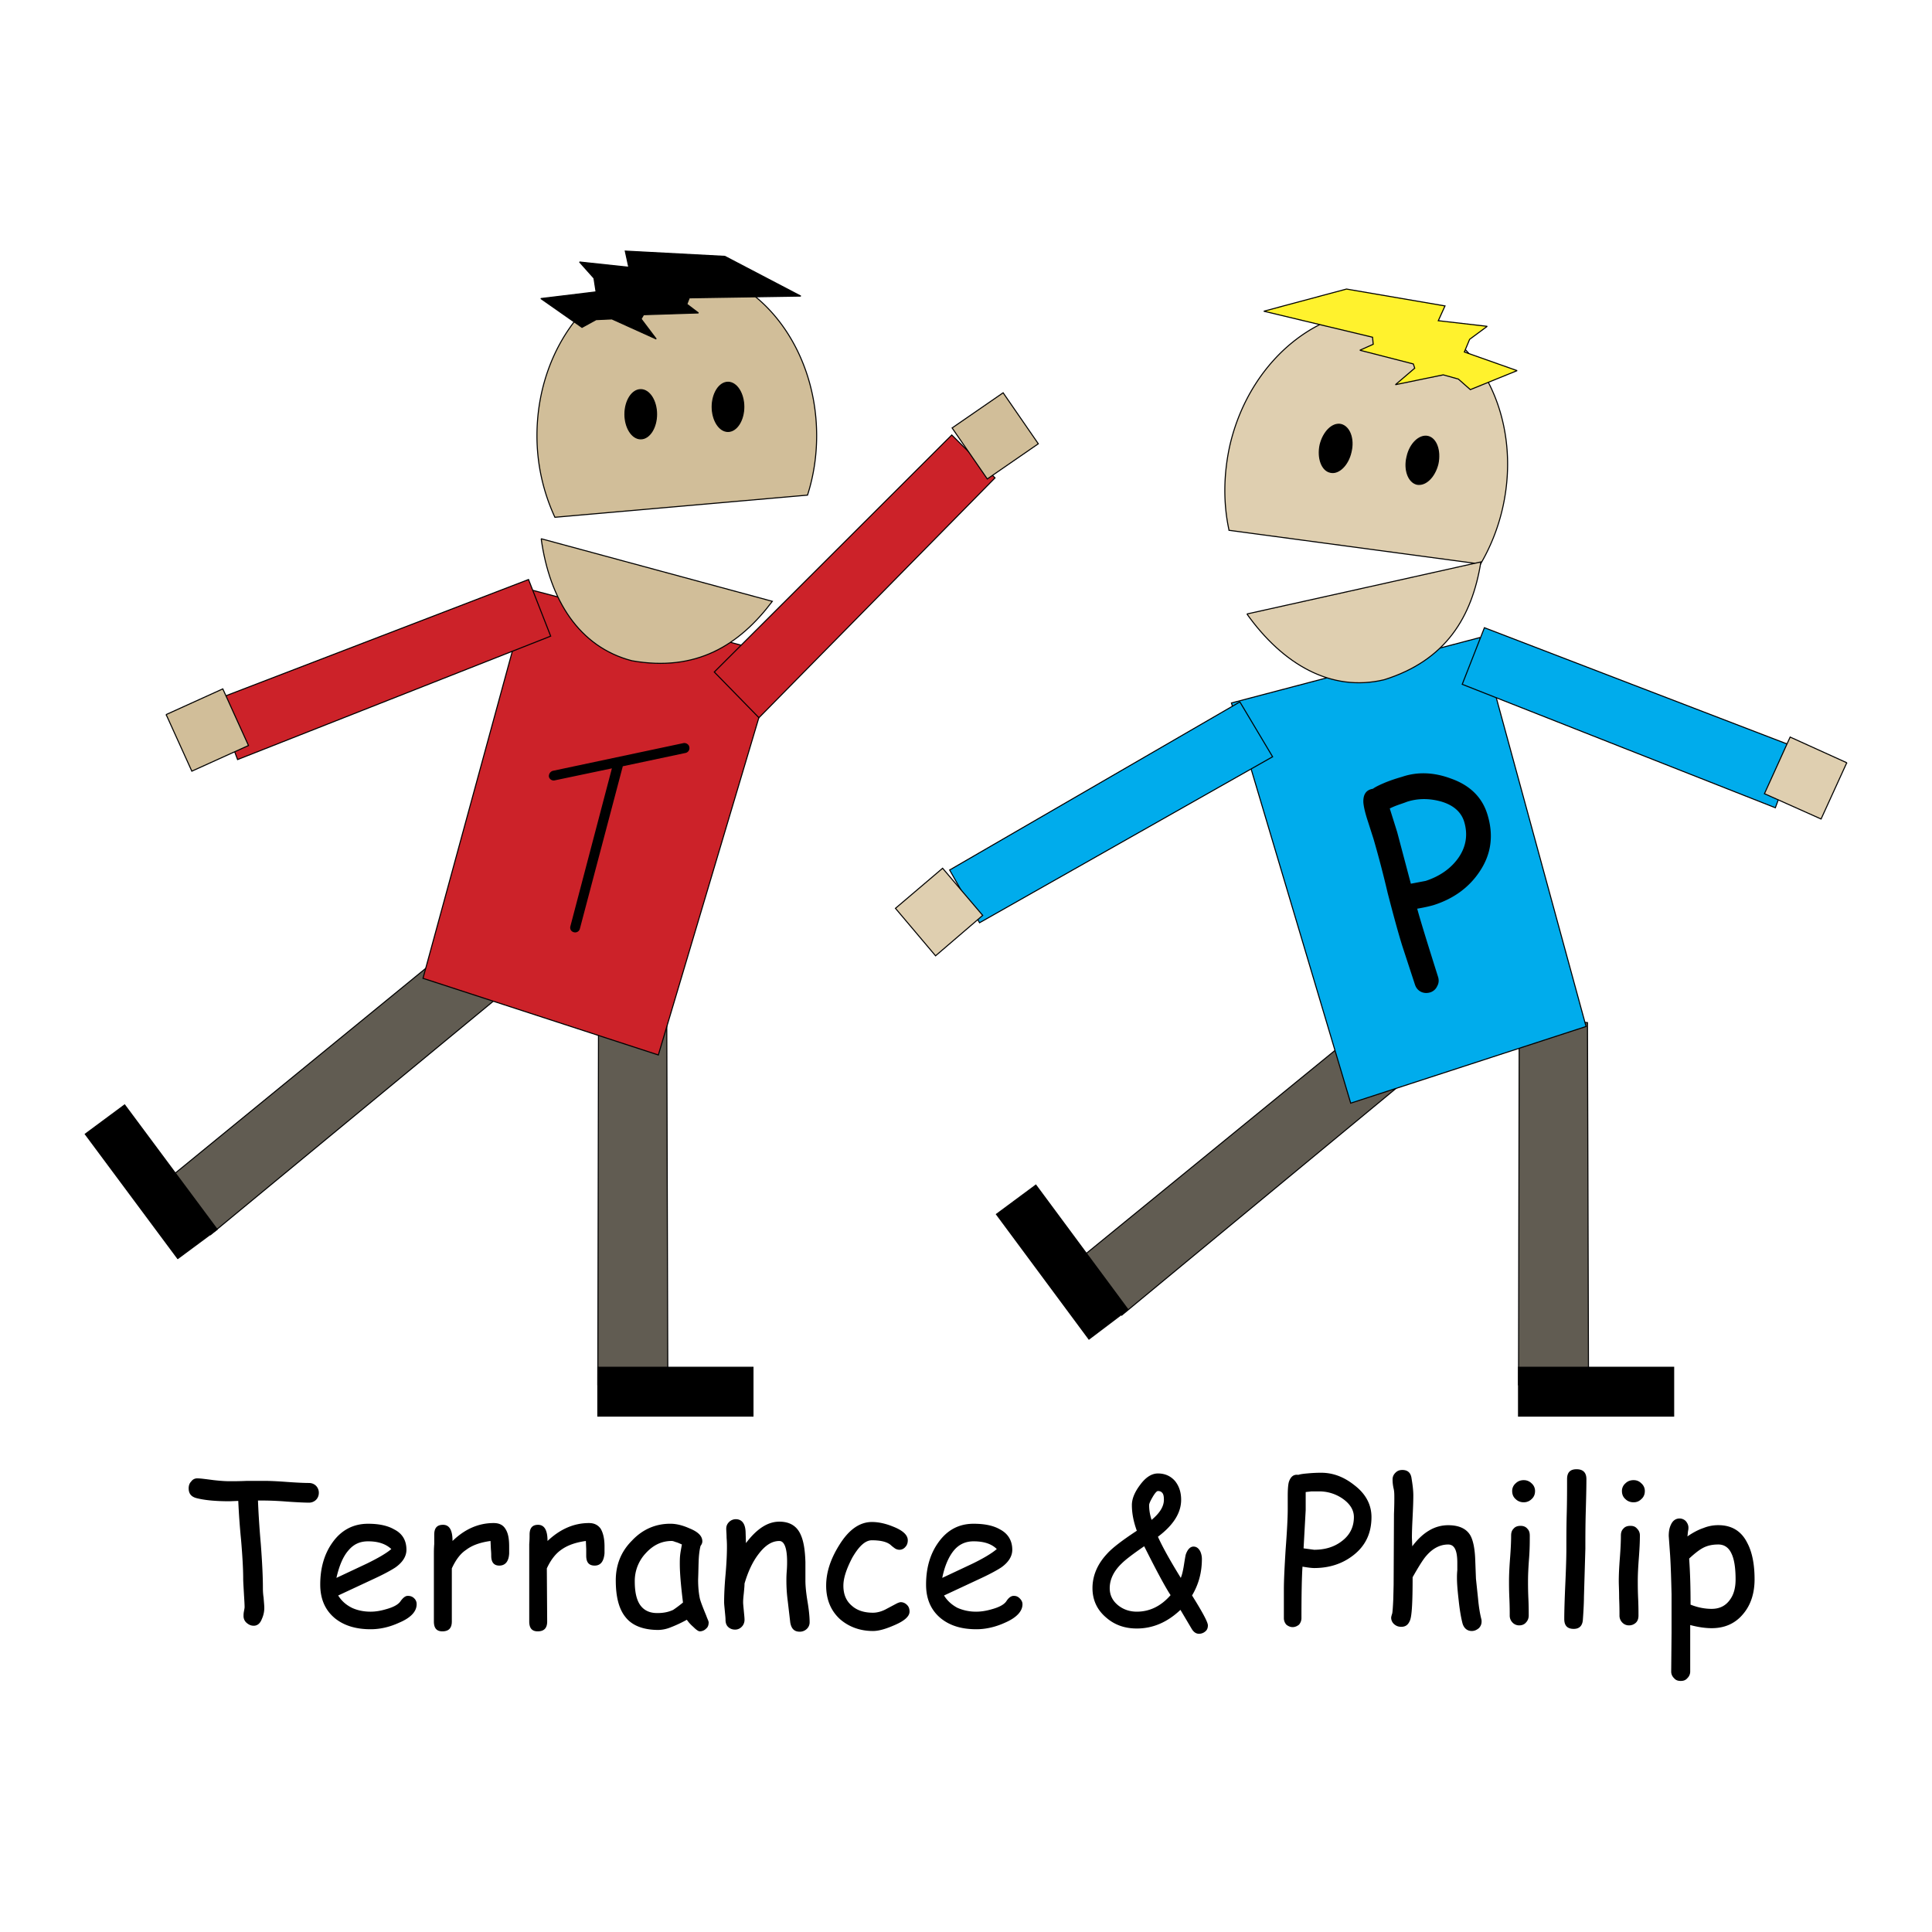
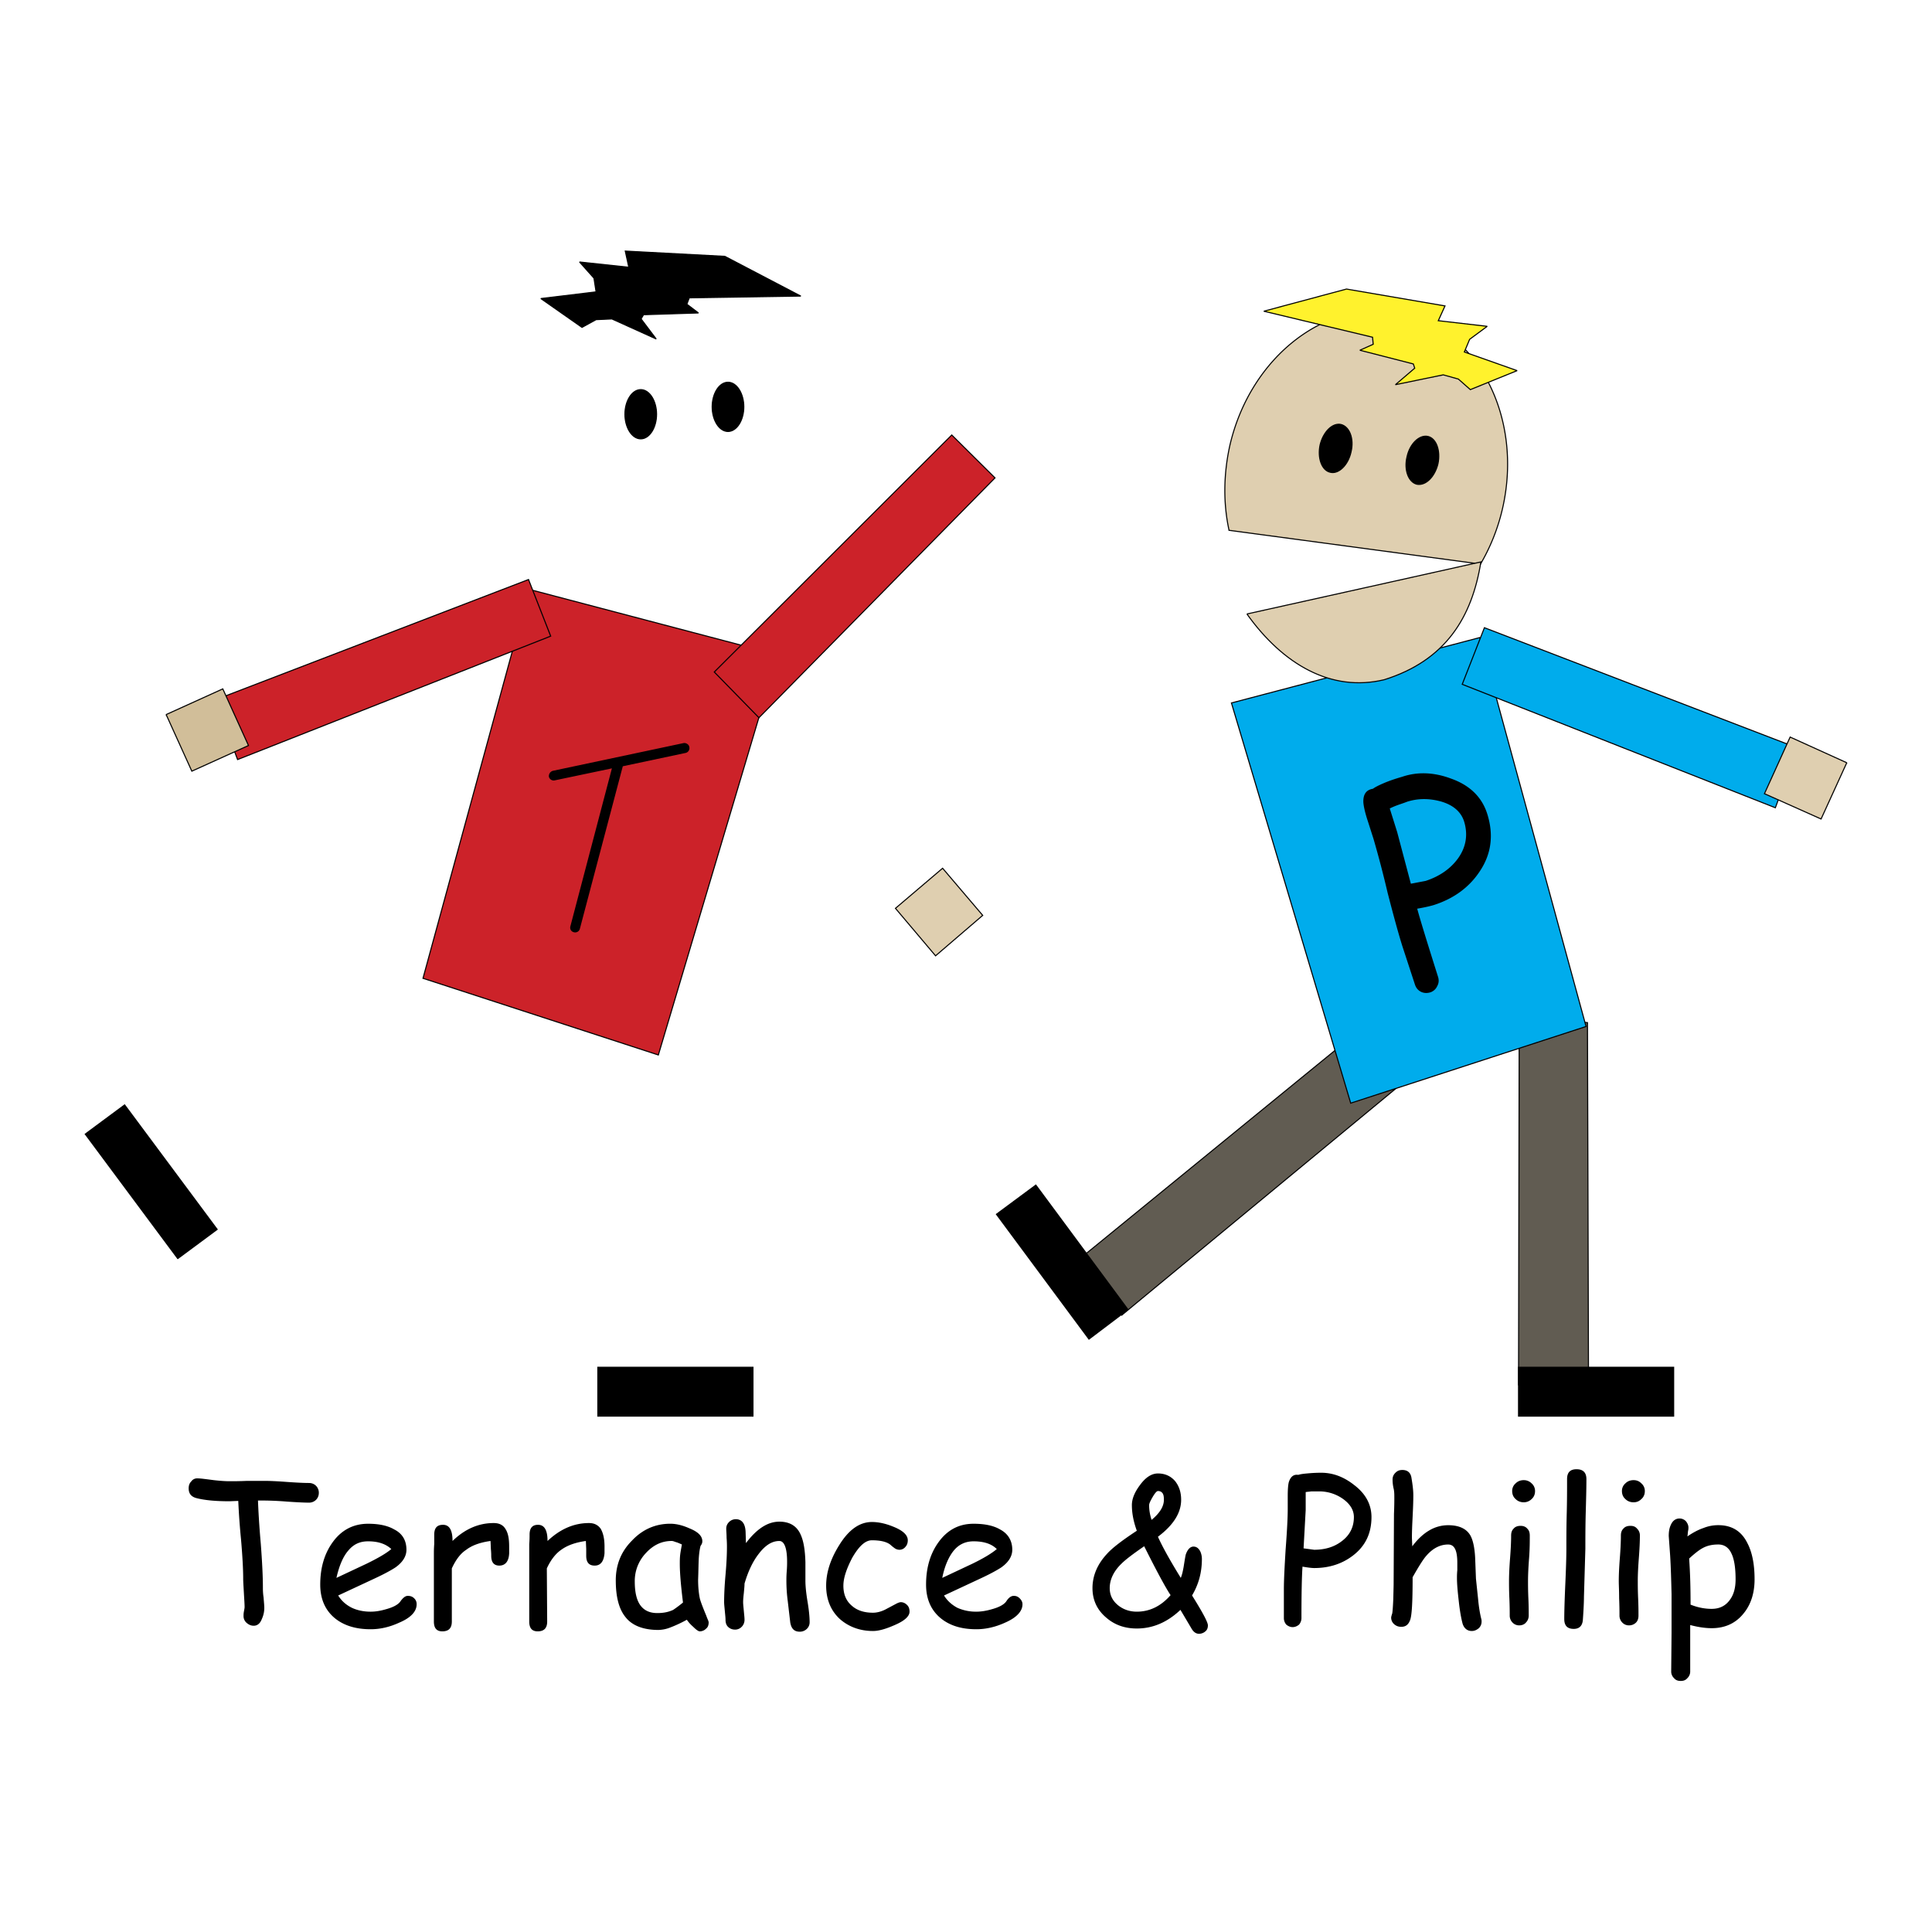
<svg xmlns="http://www.w3.org/2000/svg" width="2500" height="2500" viewBox="0 0 192.756 192.756">
  <g fill-rule="evenodd" clip-rule="evenodd">
    <path fill="#fff" d="M0 0h192.756v192.756H0V0z" />
-     <path d="M67.542 26.698c7.688 0 13.936 7.543 13.936 16.771 0 2.07-.316 4.07-.913 5.93l-25.202 2.21a19.337 19.337 0 0 1-1.791-8.14c.001-9.227 6.284-16.771 13.97-16.771z" fill="#d1be99" stroke="#000" stroke-width=".105" stroke-miterlimit="2.613" />
    <path stroke="#000" stroke-width=".105" stroke-miterlimit="2.613" d="M72.317 25.575l-9.934-.526.351 1.614-4.914-.526 1.439 1.614.211 1.368-5.511.667 4.107 2.877 1.404-.772 1.579-.071 4.423 2.001-1.51-2.001.246-.421 5.476-.175-1.158-.877.245-.632 11.127-.175-7.581-3.965zM63.927 38.873c.878 0 1.58 1.123 1.58 2.456s-.702 2.456-1.58 2.456c-.877 0-1.579-1.123-1.579-2.456s.702-2.456 1.579-2.456z" />
-     <path fill="#615c52" stroke="#000" stroke-width=".105" stroke-miterlimit="2.613" d="M16.928 117.5l28.536-23.332 3.756 5.719L21 123.184l-4.072-5.684zM59.645 138.165l.07-36.84 6.81.702.105 36.594-6.985-.456z" />
    <path d="M72.632 38.136c.878 0 1.58 1.123 1.58 2.456s-.702 2.456-1.58 2.456c-.877 0-1.579-1.123-1.579-2.456s.702-2.456 1.579-2.456z" stroke="#000" stroke-width=".105" stroke-miterlimit="2.613" />
    <path fill="#cc2229" stroke="#000" stroke-width=".105" stroke-miterlimit="2.613" d="M65.683 105.255l11.899-39.928-24.781-6.525-10.6 38.804 23.482 7.649z" />
-     <path d="M53.994 53.749c7.687 2.07 15.374 4.175 23.061 6.245-3.334 4.421-7.617 7.053-14.005 5.93-5.265-1.368-8.214-6.07-9.056-12.175z" fill="#d1be99" stroke="#000" stroke-width=".105" stroke-miterlimit="2.613" />
    <path fill="#cc2229" stroke="#000" stroke-width=".105" stroke-miterlimit="2.613" d="M21.491 69.818l31.24-11.999 2.211 5.649-31.239 12.315-2.212-5.965z" />
    <path fill="#d1be99" stroke="#000" stroke-width=".105" stroke-miterlimit="2.613" d="M16.577 71.292l5.651-2.562 2.563 5.65-5.652 2.56-2.562-5.648z" />
    <path fill="#cc2229" stroke="#000" stroke-width=".105" stroke-miterlimit="2.613" d="M71.264 67.047l23.693-23.648 4.316 4.28-23.552 23.928-4.457-4.56z" />
-     <path fill="#d1be99" stroke="#000" stroke-width=".105" stroke-miterlimit="2.613" d="M94.992 42.697l5.09-3.509 3.51 5.088-5.09 3.509-3.51-5.088z" />
    <path d="M57.855 92.659a.482.482 0 0 1-.597.351c-.28-.07-.421-.315-.351-.596l4.142-15.753-5.686 1.193a.492.492 0 0 1-.597-.351.547.547 0 0 1 .386-.597l13.057-2.771c.246-.035.526.141.562.386a.491.491 0 0 1-.351.596l-6.283 1.333-4.282 16.209z" />
    <path stroke="#000" stroke-width=".105" stroke-miterlimit="2.613" d="M75.125 141.288h-15.48v-4.877h15.48v4.877zM17.735 125.569l-9.231-12.42 3.931-2.912 9.232 12.42-3.932 2.912z" />
    <path fill="#615c52" stroke="#000" stroke-width=".105" stroke-miterlimit="2.613" d="M151.504 138.165l.07-36.84 6.809.702.105 36.594-6.984-.456z" />
    <path stroke="#000" stroke-width=".105" stroke-miterlimit="2.613" d="M166.982 141.288h-15.478v-4.877h15.478v4.877z" />
    <path fill="#615c52" stroke="#000" stroke-width=".105" stroke-miterlimit="2.613" d="M107.838 125.499l28.537-23.297 3.756 5.684-28.221 23.332-4.072-5.719z" />
    <path stroke="#000" stroke-width=".105" stroke-miterlimit="2.613" d="M108.645 133.604l-9.231-12.456 3.932-2.912 9.195 12.421-3.896 2.947z" />
    <path fill="#00acec" stroke="#000" stroke-width=".105" stroke-miterlimit="2.613" d="M134.76 110.062l-11.899-39.928 24.782-6.526 10.599 38.805-23.482 7.649z" />
    <path d="M139.99 31.259c7.477 1.684 11.969 10.385 9.934 19.402a19.775 19.775 0 0 1-2.211 5.614l-25.098-3.368v-.035c-.561-2.596-.561-5.438.07-8.351 2.036-8.981 9.794-14.946 17.305-13.262z" fill="#dfcfb0" stroke="#000" stroke-width=".105" stroke-miterlimit="2.613" />
    <path fill="#fff22d" stroke="#000" stroke-width=".105" stroke-miterlimit="2.613" d="M134.34 28.838l9.828 1.684-.668 1.474 4.879.562-1.754 1.297-.527 1.264 5.265 1.859-4.668 1.895-1.193-1.053-1.51-.421-4.773.983 1.929-1.65-.14-.42-5.334-1.369 1.332-.596-.068-.702-10.848-2.596 8.25-2.211z" />
    <path d="M133.777 42.347c.877.21 1.334 1.438 1.018 2.736-.279 1.298-1.229 2.246-2.07 2.035-.842-.176-1.299-1.403-1.018-2.737.316-1.298 1.229-2.21 2.07-2.034zM142.447 43.539c.842.176 1.299 1.403 1.018 2.737-.316 1.298-1.229 2.21-2.105 2.035-.842-.21-1.299-1.438-.982-2.736.278-1.299 1.227-2.211 2.069-2.036z" stroke="#000" stroke-width=".105" stroke-miterlimit="2.613" />
    <path d="M124.406 61.257c7.791-1.719 15.584-3.474 23.342-5.193-.877 5.474-3.475 9.824-9.652 11.754-5.301 1.264-10.11-1.543-13.69-6.561z" fill="#dfcfb0" stroke="#000" stroke-width=".105" stroke-miterlimit="2.613" />
    <path fill="#00acec" stroke="#000" stroke-width=".105" stroke-miterlimit="2.613" d="M179.338 74.625L148.1 62.626l-2.213 5.648 31.24 12.316 2.211-5.965z" />
    <path fill="#dfcfb0" stroke="#000" stroke-width=".105" stroke-miterlimit="2.613" d="M184.252 76.099l-5.65-2.562-2.563 5.65 5.65 2.525 2.563-5.613z" />
-     <path fill="#00acec" stroke="#000" stroke-width=".105" stroke-miterlimit="2.613" d="M123.703 70.029L94.746 86.8l2.983 5.262 29.24-16.56-3.266-5.473z" />
    <path fill="#dfcfb0" stroke="#000" stroke-width=".105" stroke-miterlimit="2.613" d="M94.044 86.625l-4.704 3.999 4.002 4.737 4.703-4.035-4.001-4.701z" />
    <path d="M143.01 90.309c-.246.07-.773.21-1.615.351.352 1.298 1.053 3.544 2.07 6.771.105.315.105.632-.07.947a1.141 1.141 0 0 1-.701.632c-.352.104-.668.07-.947-.07-.316-.176-.492-.421-.598-.772l-1.229-3.753c-.387-1.228-.877-3.018-1.475-5.333a106.077 106.077 0 0 0-1.404-5.368l-.561-1.754c-.281-.842-.422-1.474-.457-1.895-.035-.807.281-1.263.949-1.368.244-.176.596-.351 1.088-.562.49-.21 1.088-.421 1.824-.632 1.545-.526 3.193-.456 4.879.175 1.896.667 3.09 1.86 3.615 3.509.668 2.105.422 4.035-.771 5.79-1.052 1.577-2.597 2.7-4.597 3.332zm-2.633-10.316c-.352.141-.703.246-.982.351a7.774 7.774 0 0 0-.738.316l.738 2.351 1.367 5.157 1.475-.28c1.404-.456 2.492-1.228 3.23-2.246.807-1.123 1.018-2.386.596-3.719-.316-.947-1.088-1.614-2.316-1.965-1.159-.315-2.282-.315-3.37.035zM30.828 149.919c-.456 0-1.193-.035-2.211-.105a32.209 32.209 0 0 0-2.177-.105h-.702c.035.877.105 2.316.281 4.315.141 1.86.21 3.299.21 4.351 0 .211 0 .562.07 1.018.035.457.07.807.07 1.018 0 .456-.105.808-.246 1.123-.176.456-.457.666-.808.666-.281 0-.491-.104-.702-.28a.885.885 0 0 1-.315-.701c0-.105 0-.246.035-.422.035-.21.07-.351.07-.456 0-.315-.035-.771-.07-1.403-.035-.631-.07-1.122-.07-1.438 0-.912-.07-2.21-.211-3.859a72.173 72.173 0 0 1-.28-3.895l-.878.035c-1.404 0-2.492-.105-3.299-.315-.526-.141-.772-.456-.772-.982 0-.246.07-.491.246-.667.175-.245.421-.351.737-.315.211 0 .737.07 1.545.175.631.07 1.158.105 1.544.105.386 0 .983 0 1.755-.035h1.755c.526 0 1.263.035 2.211.105.982.07 1.72.105 2.211.105.281 0 .526.105.702.28a.983.983 0 0 1 .281.702c0 .28-.105.526-.281.701a.987.987 0 0 1-.701.279zM36.97 162.55c-1.439 0-2.632-.352-3.545-1.088-.983-.807-1.475-1.93-1.475-3.368 0-1.685.421-3.087 1.229-4.21.877-1.229 2.071-1.859 3.545-1.859 1.053 0 1.93.175 2.597.561.842.422 1.229 1.123 1.229 2.035 0 .632-.351 1.229-1.088 1.754-.315.211-.982.597-2.036 1.088l-3.686 1.72c.351.562.807.947 1.369 1.228.526.246 1.158.386 1.86.386.457 0 .948-.069 1.545-.245.772-.211 1.264-.491 1.474-.842.246-.316.456-.491.702-.491.246 0 .457.069.632.245a.77.77 0 0 1 .246.597c0 .702-.562 1.333-1.72 1.824-.982.454-1.93.665-2.878.665zm-.245-8.772c-.808 0-1.439.28-1.966.912-.526.597-.913 1.509-1.194 2.736l2.984-1.403c1.158-.562 2.001-1.052 2.492-1.474-.561-.526-1.333-.771-2.316-.771zM50.8 154.972c-.035.807-.386 1.228-.983 1.228-.526 0-.807-.315-.807-.982 0-.105 0-.315-.035-.667l-.035-.807c-1.018.141-1.825.421-2.422.877-.597.387-1.053 1.018-1.439 1.859v5.298c0 .667-.316.982-.948.982-.562 0-.842-.315-.842-.982v-6.771c0-.211 0-.527.035-.948v-.947c0-.667.281-.982.877-.982.632 0 .948.526.948 1.614 1.229-1.193 2.597-1.789 4.106-1.789.526 0 .913.175 1.158.561.281.422.386.982.386 1.79l.001.666zM60.312 154.972c-.07.807-.386 1.228-.982 1.228-.562 0-.843-.315-.843-.982v-.667l-.035-.807c-1.018.141-1.825.421-2.457.877-.562.387-1.053 1.018-1.438 1.859l.035 5.298c0 .667-.316.982-.948.982-.562 0-.842-.315-.842-.982v-6.771-.948c.035-.421.035-.736.035-.947 0-.667.281-.982.842-.982.632 0 .948.526.948 1.614 1.264-1.193 2.632-1.789 4.142-1.789.491 0 .877.175 1.158.561.246.422.386.982.386 1.79l-.001.666zM69.825 162.76c-.141 0-.351-.14-.667-.456a3.635 3.635 0 0 1-.632-.701c-.632.351-1.194.596-1.65.771a3.425 3.425 0 0 1-1.193.246c-1.474 0-2.598-.422-3.264-1.264-.667-.807-.983-2.035-.983-3.684 0-1.544.526-2.877 1.615-3.965 1.053-1.123 2.352-1.684 3.826-1.684.562 0 1.193.14 1.896.455.877.352 1.299.772 1.299 1.299 0 .176-.07.315-.176.456-.07.245-.14.667-.175 1.192-.035.562-.035 1.299-.07 2.176 0 .771.07 1.403.176 1.895.07.281.281.842.632 1.685.035.104.105.28.21.526l.035.14c0 .281-.07.491-.246.632a.884.884 0 0 1-.633.281zm-2.001-6.737c0-.245 0-.562.035-.877s.105-.667.175-1.053c-.246-.105-.457-.21-.632-.245-.175-.07-.281-.105-.386-.105-1.018 0-1.86.421-2.597 1.229a4.038 4.038 0 0 0-1.088 2.807c0 1.052.176 1.859.562 2.386.387.526.948.771 1.685.771.632 0 1.124-.105 1.58-.315.21-.141.562-.387.983-.737-.212-1.72-.317-2.983-.317-3.861zM79.793 162.795c-.562 0-.842-.315-.948-.912l-.246-2.104a15.524 15.524 0 0 1-.14-2.105c0-.176 0-.491.035-.912.035-.457.035-.737.035-.947 0-1.369-.281-2.07-.772-2.07-.737 0-1.404.421-2.071 1.298-.597.772-1.053 1.755-1.404 2.947 0 .246-.035.562-.07.947-.035.315-.07.632-.07.913 0 .21.035.49.07.877.035.386.07.666.07.877 0 .28-.105.526-.281.701-.176.176-.386.281-.667.281s-.526-.105-.702-.281c-.175-.175-.246-.421-.246-.701 0-.211-.035-.491-.07-.877-.035-.387-.07-.667-.07-.877 0-.667.035-1.579.14-2.737.105-1.192.141-2.104.141-2.771 0-.176 0-.491-.035-.912 0-.387-.035-.702-.035-.913 0-.28.105-.49.281-.666a.958.958 0 0 1 .667-.281c.597 0 .948.422.983 1.264l.035 1.123c1.088-1.439 2.177-2.141 3.335-2.141 1.018 0 1.755.421 2.141 1.333.281.632.421 1.509.457 2.702v1.859c0 .526.07 1.228.21 2.07.141.842.211 1.543.211 2.069a.898.898 0 0 1-.281.667.994.994 0 0 1-.703.279zM87.094 162.725c-1.299 0-2.422-.421-3.299-1.192-.913-.842-1.369-1.965-1.369-3.333 0-1.298.421-2.632 1.299-4.035.948-1.544 2.036-2.315 3.265-2.315.632 0 1.334.141 2.106.456.983.386 1.474.842 1.474 1.368 0 .246-.07.491-.246.667a.75.75 0 0 1-.597.28.839.839 0 0 1-.492-.176c-.14-.104-.28-.21-.386-.315-.386-.315-1.018-.456-1.86-.456-.667 0-1.299.597-1.966 1.754-.562 1.088-.878 2-.878 2.772 0 .877.281 1.544.878 2.034.526.457 1.229.667 2.071.667.386 0 .808-.105 1.229-.315l1.123-.597c.21-.105.351-.14.421-.14.246 0 .457.104.632.28.176.175.246.386.246.666 0 .457-.492.913-1.475 1.334-.877.386-1.579.596-2.176.596zM97.414 162.55c-1.475 0-2.633-.352-3.546-1.088-.983-.807-1.474-1.93-1.474-3.368 0-1.685.421-3.087 1.229-4.21.877-1.229 2.036-1.859 3.51-1.859 1.088 0 1.965.175 2.633.561.807.422 1.229 1.123 1.229 2.035 0 .632-.352 1.229-1.088 1.754-.316.211-.984.597-2.037 1.088l-3.685 1.72c.351.562.808.947 1.334 1.228a4.56 4.56 0 0 0 1.896.386c.42 0 .947-.069 1.543-.245.773-.211 1.264-.491 1.475-.842.211-.316.457-.491.703-.491.244 0 .42.069.596.245s.281.352.281.597c0 .702-.598 1.333-1.721 1.824-.983.454-1.966.665-2.878.665zm-.281-8.772c-.772 0-1.439.28-1.966.912-.492.597-.913 1.509-1.158 2.736l2.983-1.403c1.159-.562 1.965-1.052 2.458-1.474-.528-.526-1.3-.771-2.317-.771zM114.895 151.638c.807-.666 1.227-1.333 1.227-2 0-.315-.033-.525-.139-.666s-.246-.211-.457-.211c-.105 0-.281.176-.527.597-.244.421-.35.667-.35.807-.001.455.07.947.246 1.473zm-.739 2.632c-1.123.771-1.859 1.333-2.246 1.719-.807.772-1.193 1.614-1.193 2.456 0 .702.281 1.264.842 1.72.527.421 1.158.631 1.861.631 1.299 0 2.422-.562 3.369-1.648-.492-.739-1.369-2.352-2.633-4.878zm-1.228-4.106c0-.631.281-1.298.807-1.999.562-.772 1.16-1.158 1.791-1.158.736 0 1.299.28 1.721.771.385.491.596 1.088.596 1.859 0 1.299-.771 2.526-2.316 3.685.492 1.088 1.264 2.456 2.281 4.104.141-.351.211-.701.281-1.088.105-.666.176-1.087.211-1.228.176-.526.455-.807.771-.807.281 0 .492.14.668.456.104.211.174.491.174.771 0 1.334-.314 2.526-.982 3.649 1.053 1.684 1.58 2.666 1.58 2.982 0 .245-.07.456-.246.596a.962.962 0 0 1-.631.246c-.281 0-.527-.141-.738-.491l-1.123-1.895c-1.299 1.228-2.738 1.859-4.352 1.859-1.193 0-2.211-.351-3.055-1.088-.912-.771-1.369-1.754-1.369-2.947 0-1.228.492-2.386 1.439-3.403.527-.597 1.545-1.368 2.984-2.315-.316-.874-.492-1.716-.492-2.559zM131.109 156.444c-.176 0-.561-.035-1.158-.141-.07.983-.105 2.702-.105 5.123a.99.99 0 0 1-.244.667c-.176.14-.387.245-.633.245s-.457-.105-.631-.245a.983.983 0 0 1-.246-.667v-2.842c0-.947.07-2.281.176-4 .141-1.859.209-3.192.209-4v-1.298c0-.667.035-1.122.105-1.403.176-.562.492-.807.949-.736.209-.07.49-.105.877-.141s.842-.07 1.404-.07c1.193 0 2.281.421 3.299 1.229 1.158.877 1.721 1.964 1.721 3.192 0 1.614-.598 2.877-1.826 3.824-1.088.842-2.387 1.263-3.897 1.263zm.493-7.648h-.771c-.211.035-.387.035-.562.07v1.789l-.211 3.824 1.053.141c1.088 0 2.002-.28 2.738-.842.807-.597 1.229-1.403 1.229-2.421 0-.702-.387-1.333-1.158-1.859a4.083 4.083 0 0 0-2.318-.702zM146.836 162.725c-.457 0-.773-.28-.914-.736-.141-.526-.281-1.298-.385-2.28-.105-.913-.176-1.685-.176-2.281 0-.175 0-.421.035-.771v-.736c0-1.229-.281-1.825-.914-1.825-.807 0-1.543.386-2.176 1.123-.316.351-.771 1.087-1.369 2.141 0 2.456-.07 3.929-.281 4.351-.174.421-.455.596-.842.596-.281 0-.49-.07-.701-.245a.864.864 0 0 1-.316-.667c0-.07.035-.21.105-.421.035-.176.07-.632.105-1.403l.035-1.438.035-7.087c.035-.808.035-1.334.035-1.614 0-.315 0-.632-.07-.913a4.04 4.04 0 0 1-.105-.912c0-.28.105-.49.281-.666.209-.211.42-.281.701-.281.527 0 .842.281.912.843.105.632.176 1.192.176 1.684 0 .702-.035 1.403-.07 2.141-.035.702-.07 1.403-.07 2.105l.035.842c.527-.702 1.088-1.229 1.686-1.579a3.679 3.679 0 0 1 1.895-.526c1.09 0 1.826.351 2.213 1.018.279.491.455 1.333.49 2.491l.07 1.824.211 2c.07.771.176 1.438.316 2 .035.105.035.211.035.28a.898.898 0 0 1-.281.667c-.211.17-.422.275-.701.275zM152.029 149.884c-.314 0-.596-.105-.807-.315-.246-.211-.352-.491-.352-.808a.99.99 0 0 1 .352-.771c.211-.211.492-.316.807-.316.281 0 .562.105.773.316a1 1 0 0 1 .35.771c0 .316-.105.597-.35.808-.21.209-.491.315-.773.315zm.422 7.859c0 .386 0 .947.035 1.719s.035 1.333.035 1.72c0 .28-.105.526-.281.701-.141.176-.387.281-.666.281a.9.9 0 0 1-.668-.281.976.976 0 0 1-.281-.701c0-.387 0-.948-.035-1.72s-.035-1.333-.035-1.719c0-.632.035-1.369.105-2.281s.105-1.648.105-2.245c0-.315.07-.526.246-.702.176-.21.422-.28.703-.28.244 0 .49.07.666.28.176.176.246.387.246.702 0 .597 0 1.333-.07 2.245s-.105 1.649-.105 2.281zM158.172 154.515l-.141 4.807c0 .492-.035 1.264-.105 2.246-.035.631-.35.947-.912.947-.631 0-.947-.316-.947-.982 0-.771.035-1.93.105-3.509.07-1.544.105-2.701.105-3.509 0-1.018 0-2.175.035-3.473.035-1.299.035-2.457.035-3.474 0-.667.314-.982.947-.982.631 0 .982.315.982.982 0 1.017-.035 2.175-.07 3.474-.034 1.298-.034 2.455-.034 3.473zM162.98 149.884c-.314 0-.596-.105-.807-.315-.246-.211-.352-.491-.352-.808a.99.99 0 0 1 .352-.771c.211-.211.492-.316.807-.316.316 0 .562.105.773.316a.995.995 0 0 1 .352.771c0 .316-.105.597-.352.808-.21.209-.456.315-.773.315zm.422 7.859c0 .386 0 .947.035 1.719s.035 1.333.035 1.72c0 .28-.07.526-.246.701a.98.98 0 0 1-.701.281.9.9 0 0 1-.668-.281.976.976 0 0 1-.281-.701c0-.387 0-.948-.035-1.72 0-.771-.035-1.333-.035-1.719 0-.632.035-1.369.105-2.281s.105-1.648.105-2.245c0-.315.07-.526.246-.702.176-.21.422-.28.703-.28.279 0 .49.07.666.28a.923.923 0 0 1 .281.702c0 .597-.035 1.333-.105 2.245s-.105 1.649-.105 2.281zM170.773 162.444c-.631 0-1.369-.105-2.141-.315v4.631a.9.9 0 0 1-.281.667c-.176.21-.387.28-.666.28-.281 0-.492-.07-.668-.28a.9.9 0 0 1-.281-.667l.035-3.859v-3.859c-.035-1.403-.07-2.702-.141-3.859l-.139-1.93c0-.491.068-.843.244-1.192.176-.352.457-.562.844-.562a.88.88 0 0 1 .631.281c.141.176.246.386.246.631 0 .07 0 .176-.035.316-.035.211-.035.386-.07.562.562-.386 1.088-.667 1.615-.843a3.903 3.903 0 0 1 1.473-.28c1.299 0 2.283.562 2.879 1.755.492.912.736 2.14.736 3.648 0 1.403-.385 2.562-1.123 3.438-.771.946-1.824 1.437-3.158 1.437zm.666-8.35c-.596 0-1.123.105-1.613.386-.316.176-.773.527-1.299 1.018.105 1.474.141 2.982.141 4.597.701.28 1.404.421 2.105.421.807 0 1.404-.316 1.826-.912.385-.526.561-1.193.561-2.035 0-1.158-.141-2.035-.422-2.596-.279-.598-.736-.879-1.299-.879z" />
  </g>
</svg>